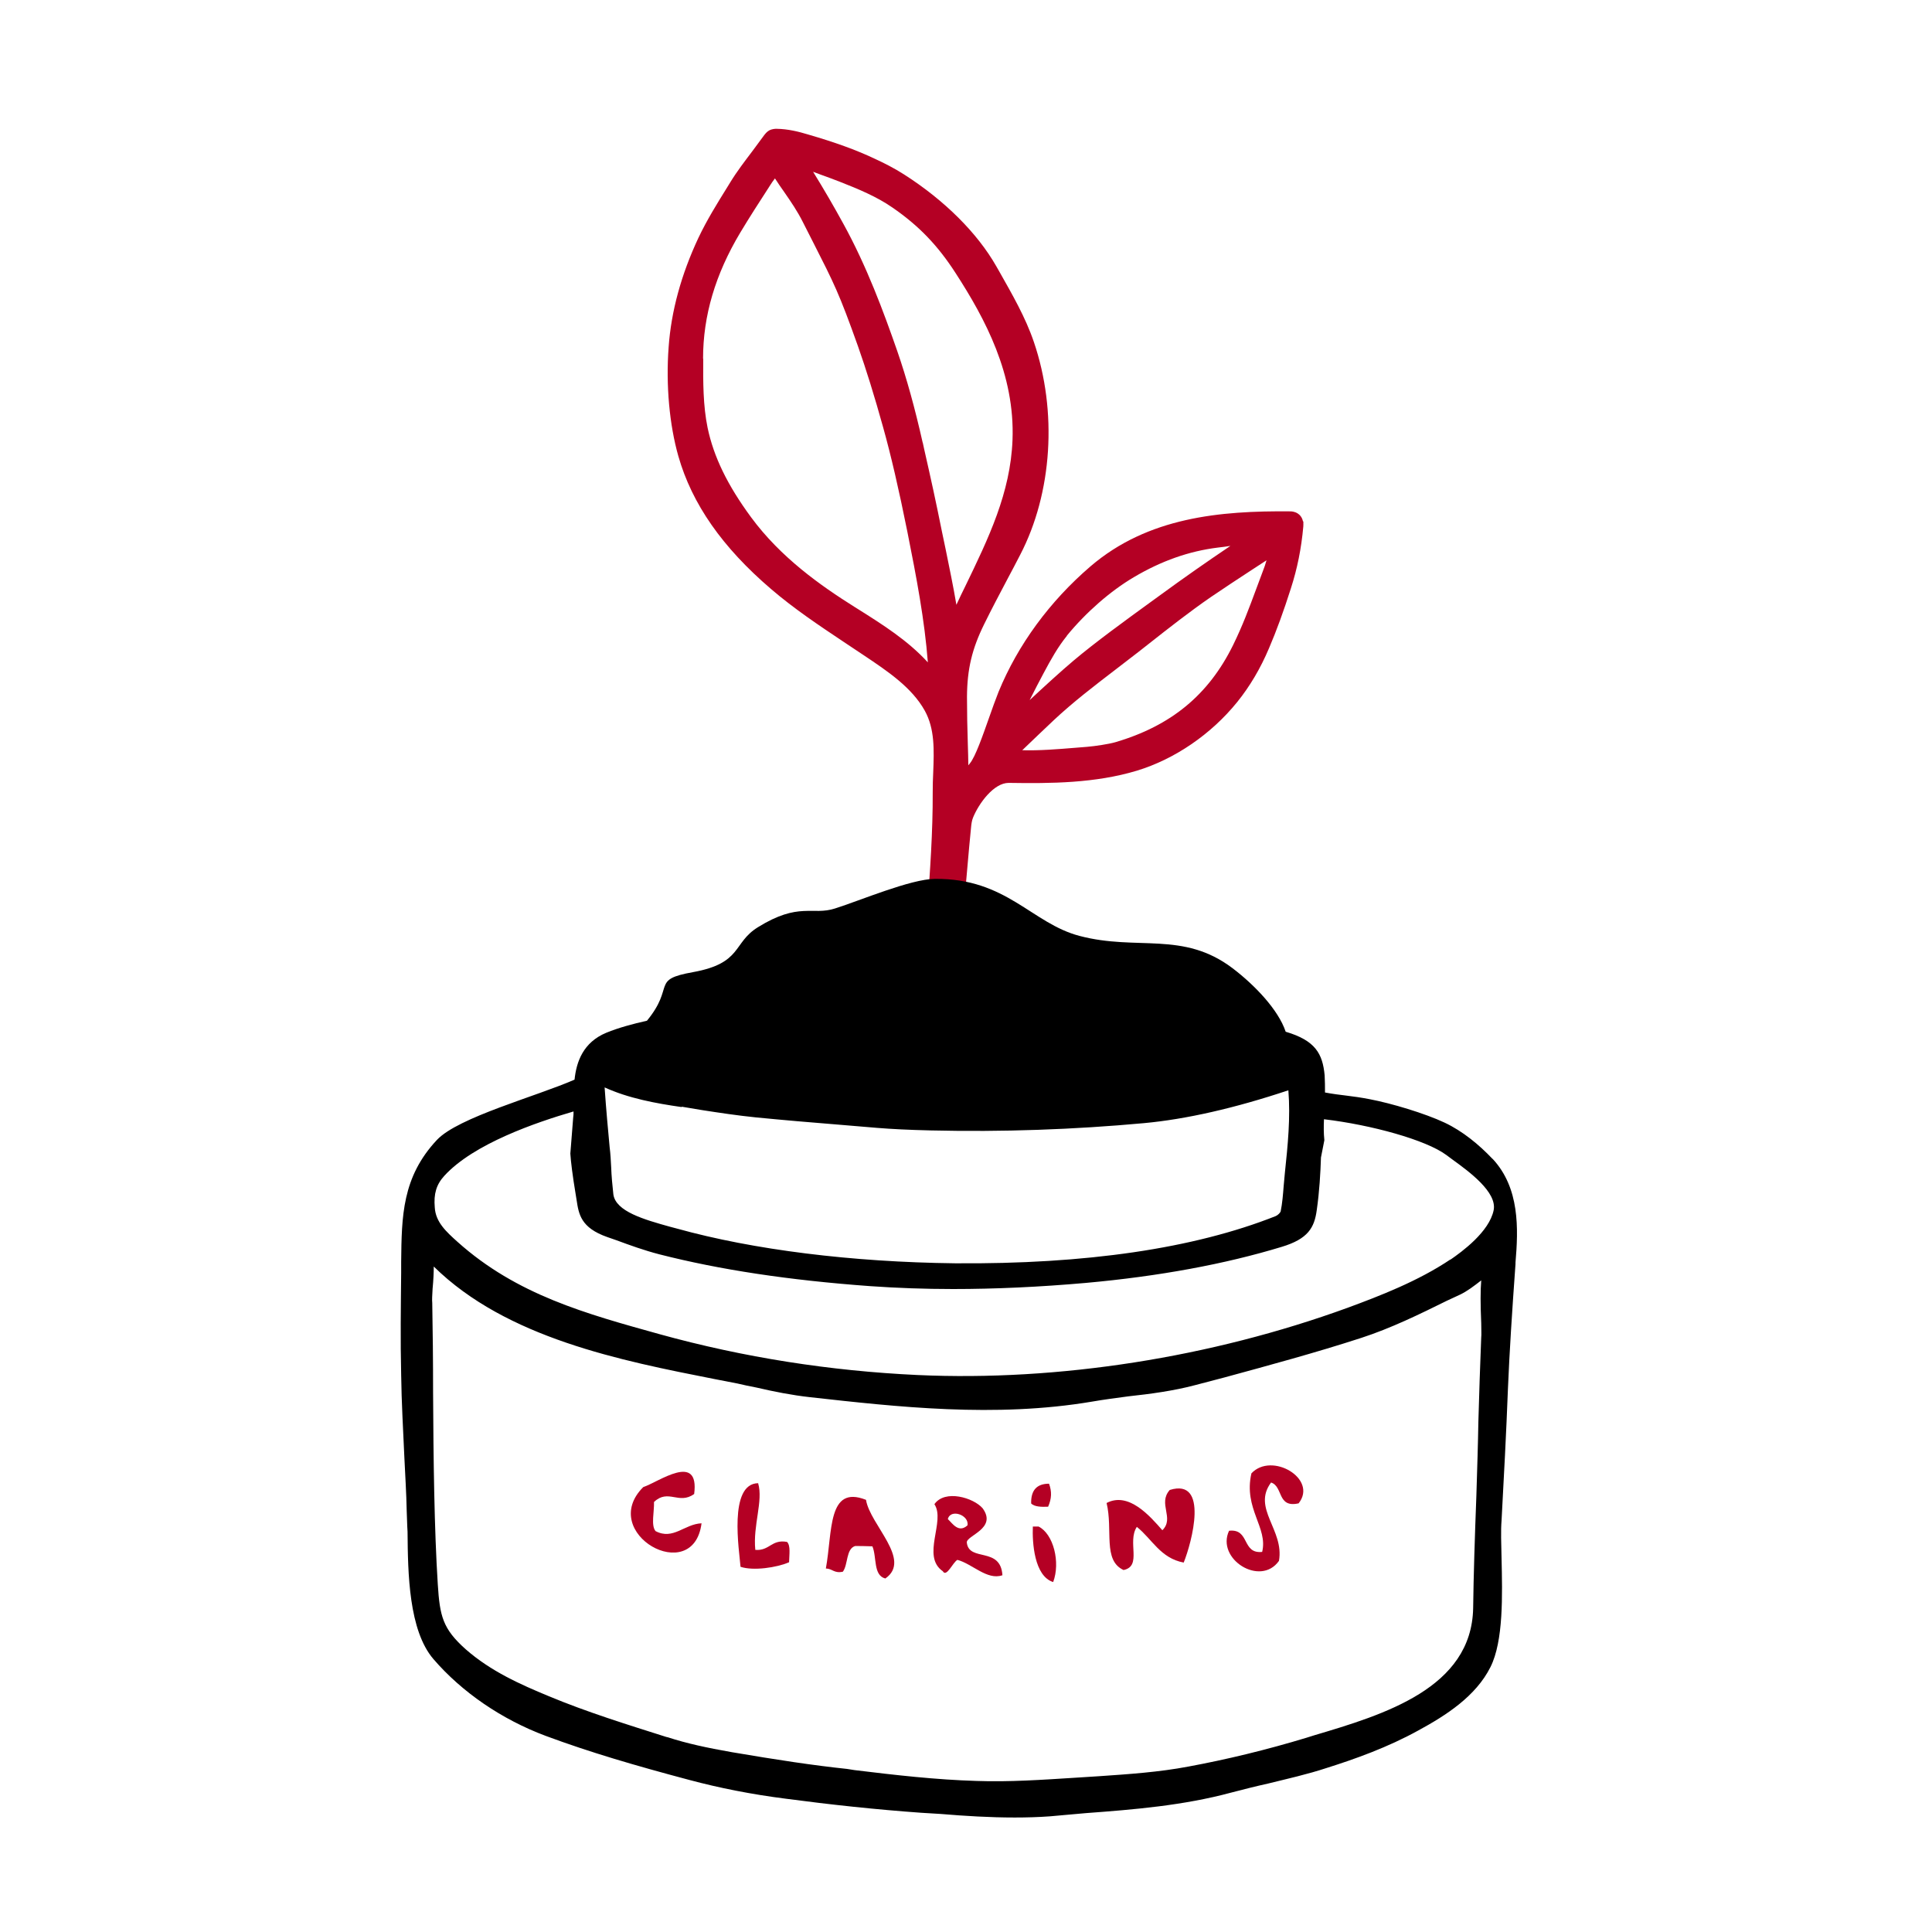
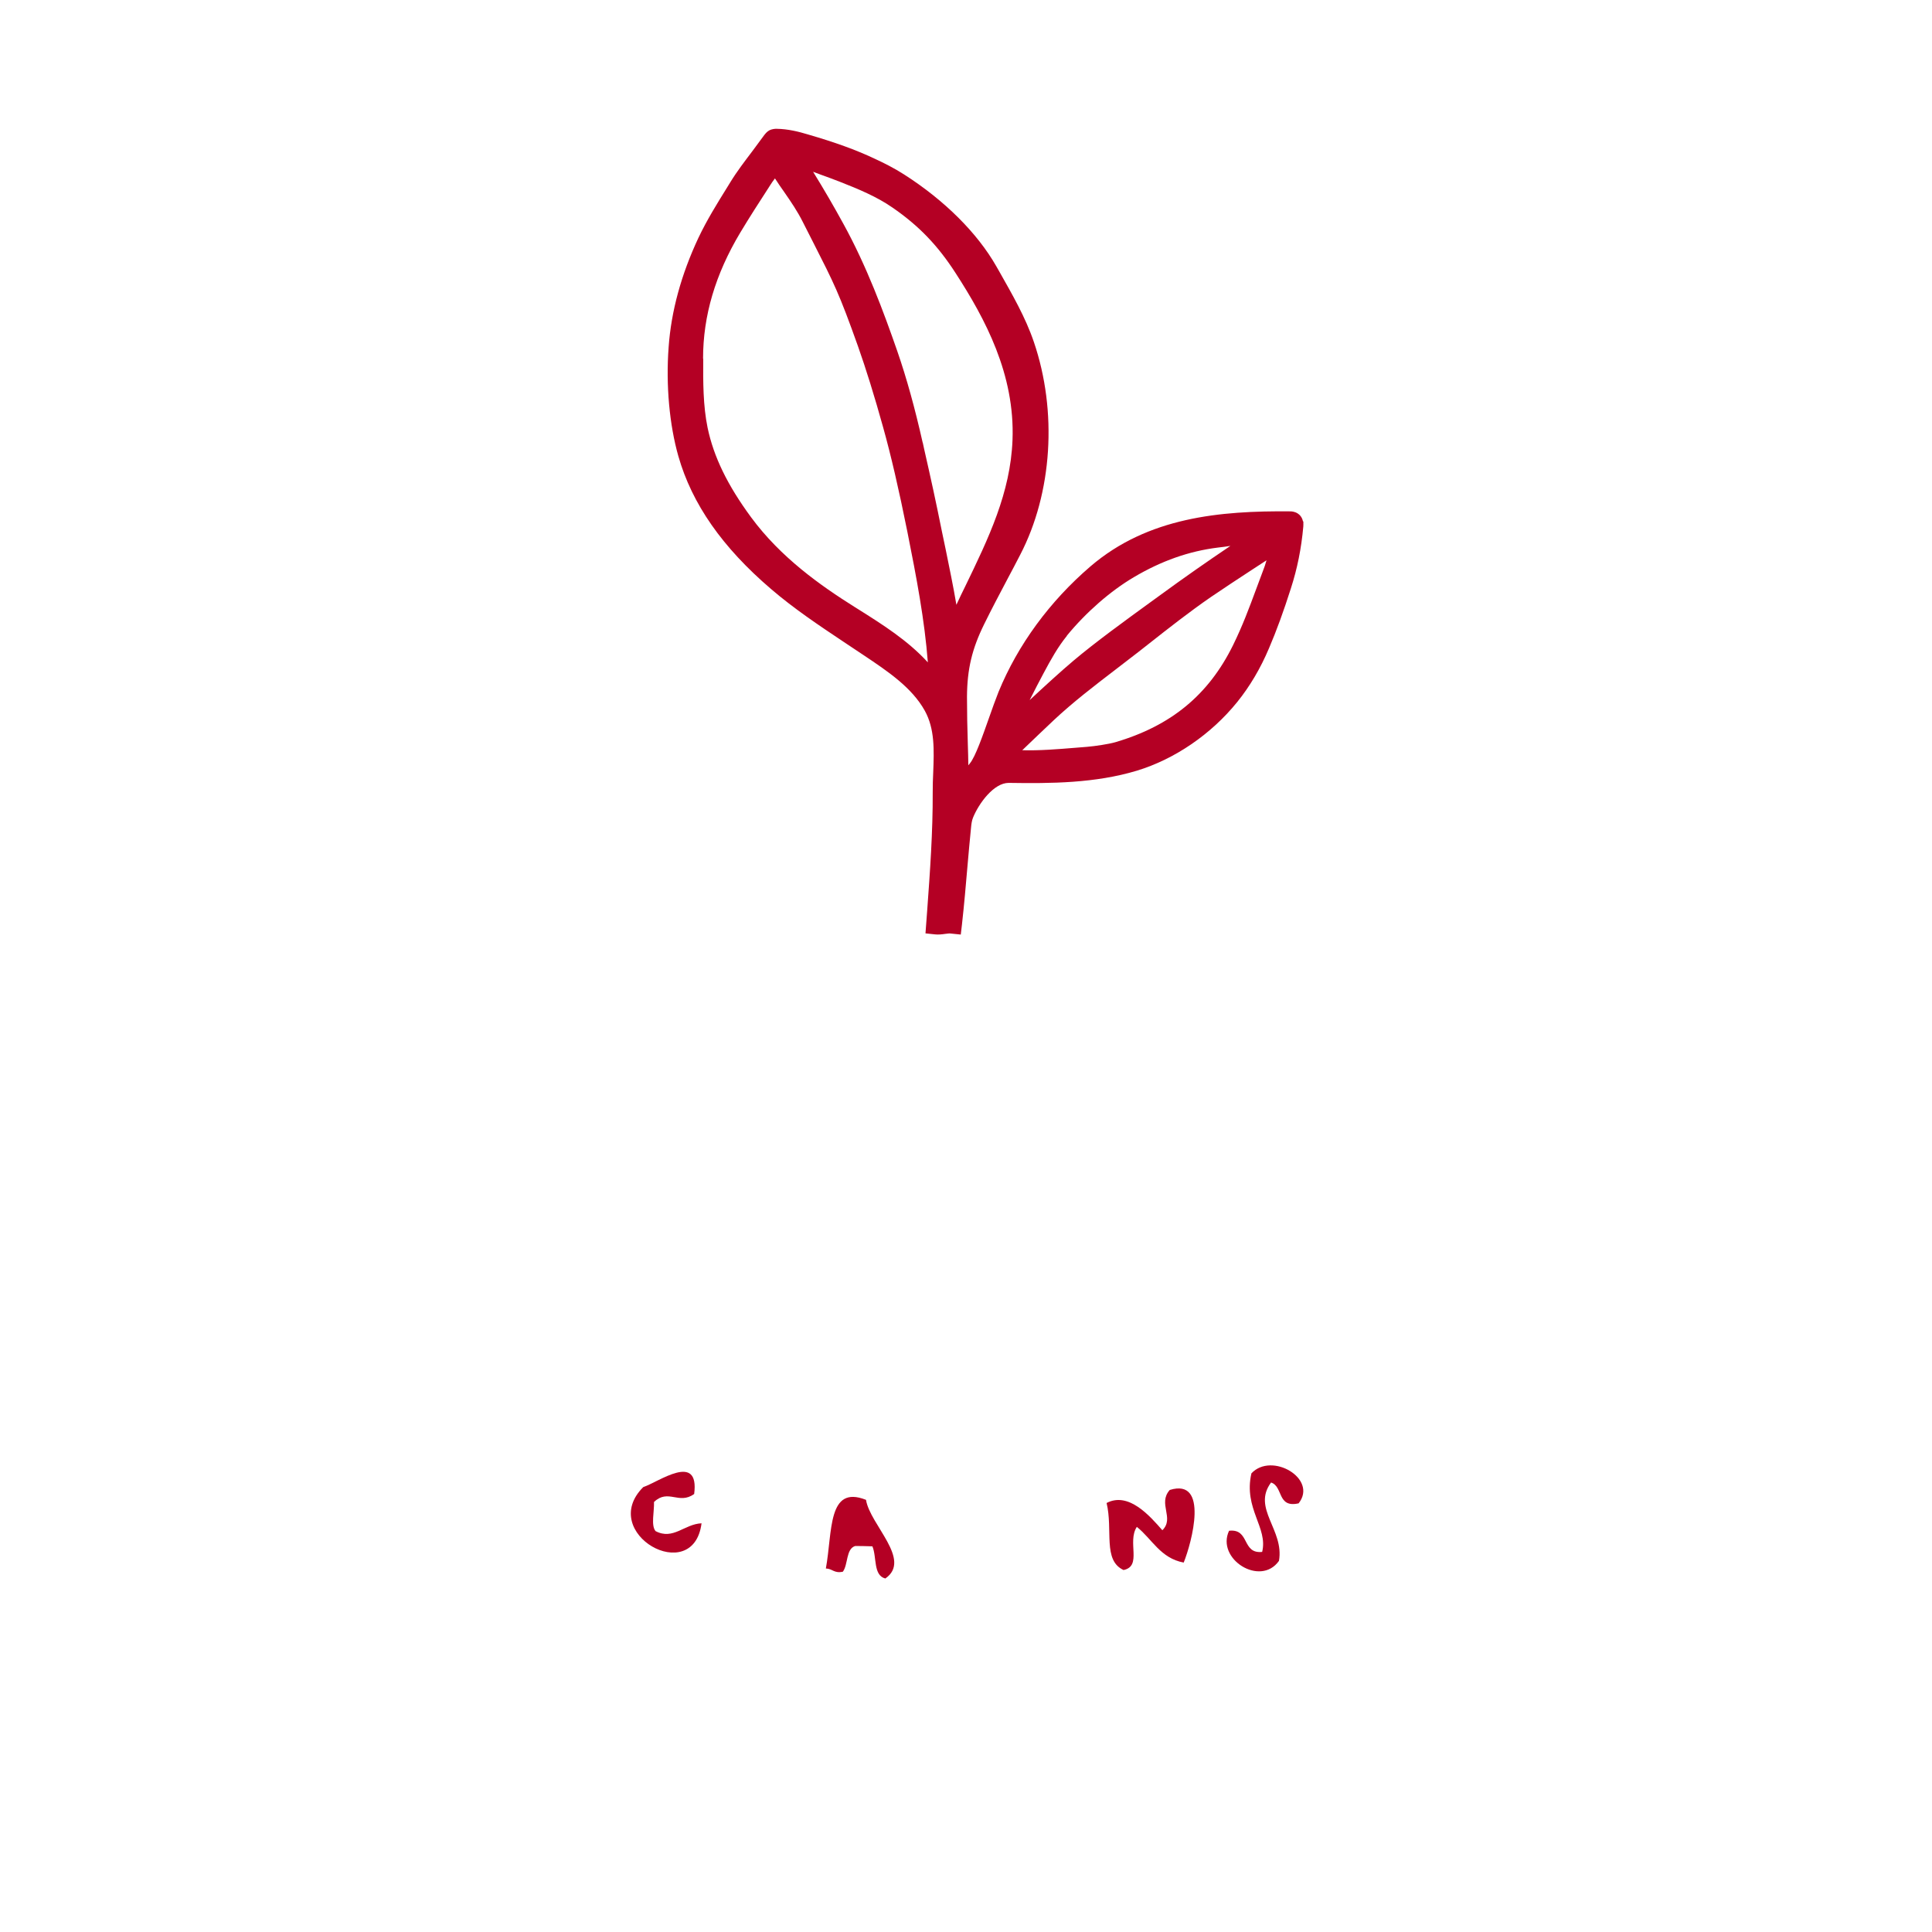
<svg xmlns="http://www.w3.org/2000/svg" width="135" height="135" viewBox="0 0 135 135" fill="none">
  <g id="Frame">
    <g id="Vector">
      <path fill-rule="evenodd" clip-rule="evenodd" d="M90.742 105.047C89.227 105.39 89.674 103.864 88.817 103.592C87.466 105.401 89.756 106.904 89.368 109.068C88.077 110.902 84.954 108.938 85.882 106.963C87.349 106.797 86.751 108.595 88.194 108.441C88.617 106.738 86.88 105.425 87.443 102.953C88.864 101.427 92.103 103.331 90.742 105.047Z" fill="#B40024" />
-       <path fill-rule="evenodd" clip-rule="evenodd" d="M73.298 103.663C73.509 104.23 73.485 104.715 73.239 105.283C72.746 105.307 72.276 105.283 72.053 105.058C72.03 104.124 72.452 103.674 73.309 103.674L73.298 103.663Z" fill="#B40024" />
      <path fill-rule="evenodd" clip-rule="evenodd" d="M82.712 109.186C81.081 108.879 80.505 107.542 79.437 106.691C78.745 107.743 79.825 109.435 78.51 109.707C77.042 109.033 77.782 106.915 77.324 105.023C78.862 104.219 80.341 105.922 81.221 106.927C82.09 106.076 80.881 105.07 81.738 104.112C84.497 103.26 83.276 107.791 82.712 109.186Z" fill="#B40024" />
-       <path fill-rule="evenodd" clip-rule="evenodd" d="M70.034 110.074C68.978 110.44 67.933 109.269 66.9 108.997C66.583 109.163 66.137 110.251 65.879 109.79C64.353 108.737 66.09 106.3 65.292 105.106C66.031 104.053 68.027 104.656 68.661 105.39C69.706 106.821 67.499 107.294 67.557 107.791C67.71 109.163 69.928 108.039 70.046 110.085L70.034 110.074ZM66.231 106.147C66.548 106.442 66.982 107.152 67.604 106.584C67.733 105.863 66.419 105.401 66.231 106.147Z" fill="#B40024" />
-       <path fill-rule="evenodd" clip-rule="evenodd" d="M52.977 103.651C53.341 104.869 52.602 106.596 52.778 108.299C53.776 108.382 53.905 107.542 54.996 107.743C55.255 108.004 55.149 108.631 55.137 109.163C54.269 109.541 52.637 109.778 51.745 109.482C51.663 108.394 50.876 103.651 52.989 103.639L52.977 103.651Z" fill="#B40024" />
      <path fill-rule="evenodd" clip-rule="evenodd" d="M48.505 104.396C47.425 105.165 46.697 104.006 45.699 104.952C45.723 105.638 45.476 106.584 45.805 106.986C47.038 107.637 47.824 106.49 49.021 106.442C48.446 110.913 41.731 107.128 44.948 103.911C46.005 103.568 48.892 101.427 48.505 104.396Z" fill="#B40024" />
-       <path fill-rule="evenodd" clip-rule="evenodd" d="M72.171 106.667C72.3 106.667 72.441 106.667 72.57 106.667C73.615 107.187 74.108 109.175 73.591 110.547C72.265 110.133 72.124 107.779 72.171 106.655V106.667Z" fill="#B40024" />
-       <path fill-rule="evenodd" clip-rule="evenodd" d="M60.514 104.81C60.796 106.549 63.742 108.997 61.864 110.298C61.007 110.085 61.277 108.808 60.96 108.051C60.561 108.039 60.173 108.027 59.763 108.027C59.105 108.217 59.27 109.328 58.894 109.825C58.272 109.955 58.178 109.612 57.708 109.6C58.178 107.034 57.814 103.745 60.502 104.798L60.514 104.81Z" fill="#B40024" />
+       <path fill-rule="evenodd" clip-rule="evenodd" d="M60.514 104.81C60.796 106.549 63.742 108.997 61.864 110.298C61.007 110.085 61.277 108.808 60.96 108.051C60.561 108.039 60.173 108.027 59.763 108.027C59.105 108.217 59.27 109.328 58.894 109.825C58.272 109.955 58.178 109.612 57.708 109.6C58.178 107.034 57.814 103.745 60.502 104.798L60.514 104.81" fill="#B40024" />
      <path d="M91.047 36.442C90.988 36.123 90.8 35.957 90.671 35.874C90.46 35.744 90.249 35.732 90.166 35.732C85.271 35.685 80.212 36.134 76.197 39.576C73.344 42.025 71.126 45.053 69.776 48.341C69.565 48.873 69.33 49.524 69.095 50.198C68.672 51.393 68.156 52.883 67.769 53.345C67.733 53.392 67.698 53.439 67.663 53.475C67.663 52.99 67.639 52.505 67.628 52.032C67.592 50.92 67.569 49.796 67.569 48.684C67.581 46.756 67.921 45.337 68.766 43.622C69.295 42.545 69.858 41.481 70.421 40.416C70.715 39.86 71.008 39.316 71.29 38.76C73.532 34.443 73.896 28.742 72.241 23.892C71.654 22.165 70.727 20.568 69.846 19.007L69.623 18.616C68.297 16.286 66.008 14.003 63.179 12.194C62.498 11.756 61.746 11.377 61.101 11.082C59.798 10.467 58.354 9.946 56.44 9.39C55.818 9.201 55.067 9.012 54.269 9C54.175 9 53.964 9 53.74 9.118C53.564 9.225 53.459 9.367 53.412 9.426C53.13 9.816 52.837 10.207 52.555 10.585C52.038 11.271 51.498 11.969 51.029 12.738L50.818 13.081C50.113 14.216 49.385 15.387 48.798 16.629C47.601 19.184 46.897 21.751 46.721 24.259C46.521 26.92 46.779 29.688 47.401 31.876C48.352 35.212 50.477 38.252 53.881 41.161C55.478 42.533 57.25 43.716 58.953 44.852L60.373 45.798C62.016 46.898 63.719 48.034 64.623 49.666C65.327 50.944 65.268 52.41 65.209 53.971C65.186 54.433 65.174 54.894 65.174 55.355C65.186 58.111 64.986 60.915 64.787 63.635L64.669 65.22L65.339 65.291C65.562 65.315 65.808 65.291 66.043 65.256C66.184 65.244 66.36 65.209 66.442 65.232L67.135 65.303L67.217 64.605C67.369 63.245 67.487 61.885 67.604 60.513C67.686 59.626 67.757 58.727 67.851 57.839C67.874 57.579 67.909 57.331 67.992 57.13C68.402 56.124 69.447 54.705 70.48 54.705C70.48 54.705 70.492 54.705 70.504 54.705C73.438 54.752 76.537 54.728 79.437 53.853C82.09 53.049 84.637 51.298 86.445 49.063C87.326 47.974 88.077 46.709 88.676 45.289C89.204 44.059 89.697 42.699 90.202 41.114C90.648 39.73 90.93 38.346 91.07 36.785C91.082 36.667 91.07 36.56 91.07 36.465L91.117 36.442H91.047ZM74.542 44.426C75.88 42.794 77.582 41.303 79.226 40.333C81.163 39.186 83.088 38.512 85.095 38.263C85.389 38.228 85.682 38.193 85.976 38.145C84.344 39.245 82.748 40.357 80.987 41.646L80.4 42.072C78.674 43.326 76.537 44.876 75.011 46.165C74.154 46.886 73.004 47.939 71.948 48.921C72.3 48.211 72.652 47.549 72.922 47.04C73.439 46.07 73.92 45.207 74.554 44.426H74.542ZM73.615 50.34C74.976 49.063 76.491 47.904 77.958 46.78C78.498 46.366 79.026 45.964 79.555 45.55L80.294 44.97C81.691 43.87 83.135 42.735 84.614 41.717C85.494 41.114 86.527 40.44 87.502 39.801C87.842 39.576 88.183 39.352 88.499 39.151C88.429 39.411 88.335 39.683 88.218 39.978L87.772 41.173C87.267 42.533 86.833 43.705 86.163 45.077C84.45 48.554 81.832 50.719 77.923 51.866C77.465 51.996 76.526 52.138 75.962 52.185L75.082 52.256C73.908 52.351 72.617 52.458 71.431 52.422C72.159 51.724 73.086 50.837 73.603 50.352L73.615 50.34ZM49.127 25.063C49.127 22.058 49.984 19.172 51.721 16.263C52.367 15.186 53.048 14.133 53.729 13.081L53.811 12.951C53.917 12.785 54.022 12.631 54.151 12.466C54.363 12.797 54.574 13.104 54.785 13.4C55.278 14.11 55.736 14.784 56.1 15.517L56.816 16.925C58.283 19.811 58.636 20.497 59.95 24.188C60.502 25.749 61.101 27.665 61.711 29.865C62.251 31.793 62.803 34.171 63.402 37.152C64.047 40.381 64.611 43.35 64.834 46.283C63.425 44.745 61.676 43.645 59.986 42.581L59.739 42.427C57.309 40.901 54.55 38.95 52.484 36.146C50.829 33.899 49.867 31.912 49.444 29.889C49.127 28.351 49.127 26.683 49.139 25.063H49.127ZM64.47 30.918C63.93 28.517 63.355 26.435 62.697 24.531C61.746 21.798 60.561 18.593 58.917 15.612C58.283 14.453 57.591 13.258 56.816 12.004L57.356 12.206C57.79 12.359 58.225 12.525 58.659 12.691C59.986 13.211 61.265 13.743 62.357 14.5C64.212 15.778 65.526 17.15 66.771 19.078C68.837 22.271 70.926 26.151 70.75 30.741C70.609 34.443 69.072 37.613 67.452 40.96C67.24 41.386 67.029 41.824 66.829 42.261C66.618 40.996 66.325 39.6 66.078 38.382L65.82 37.152C65.374 34.928 65.057 33.497 64.576 31.379L64.482 30.942L64.47 30.918Z" fill="#B40024" />
-       <path d="M104.3 80.988C103.349 79.982 102.199 79.036 100.943 78.445C99.558 77.794 97.222 77.096 95.731 76.812C94.404 76.552 93.723 76.552 92.585 76.339C92.585 75.937 92.585 75.535 92.561 75.144C92.42 73.63 91.916 72.708 89.838 72.093C89.321 70.543 87.654 68.816 86.128 67.657C82.665 65.031 79.472 66.462 75.434 65.398C72.088 64.522 70.339 61.364 65.327 61.412C63.636 61.423 60.103 62.926 58.342 63.482C56.757 63.99 55.83 63.008 52.954 64.794C51.181 65.895 51.886 67.302 48.423 67.929C45.441 68.461 47.202 68.899 45.206 71.324C44.208 71.549 43.234 71.809 42.365 72.164C40.745 72.838 40.276 74.198 40.147 75.44C37.482 76.611 32.023 78.066 30.532 79.651C28.091 82.253 28.067 84.997 28.032 88.156V88.936C28.009 91.207 27.973 93.632 28.032 96.069C28.056 97.997 28.173 99.96 28.255 101.829C28.314 103.083 28.396 104.349 28.419 105.579C28.443 106.028 28.443 106.501 28.478 107.034C28.502 109.943 28.56 113.918 30.286 115.929C32.282 118.247 35.064 120.151 38.139 121.299C41.227 122.446 44.385 123.369 48.164 124.374C50.242 124.93 52.496 125.38 54.914 125.687C58.025 126.101 61.218 126.444 64.376 126.669L65.738 126.752C67.428 126.894 69.177 127 70.903 127C71.736 127 72.57 126.976 73.368 126.917C74.201 126.834 75.058 126.775 75.892 126.692C79.249 126.444 82.689 126.16 86.023 125.261C86.88 125.036 87.772 124.812 88.629 124.622C89.967 124.291 91.352 123.984 92.714 123.534C94.662 122.919 96.963 122.103 99.123 120.908C101.037 119.867 103.126 118.531 104.148 116.485C105.063 114.663 104.981 111.446 104.922 108.879C104.899 107.897 104.864 106.951 104.922 106.253C105.087 103.201 105.251 100.126 105.368 97.05C105.474 94.507 105.65 91.74 105.897 88.321V88.215C106.096 85.861 106.202 83.01 104.288 80.964L104.3 80.988ZM47.648 77.333L49.057 77.569C50.278 77.758 51.533 77.948 52.813 78.078C54.738 78.267 56.687 78.433 58.6 78.586L61.289 78.811C62.322 78.894 63.472 78.953 65.022 78.989C70.046 79.107 75.058 78.929 79.942 78.48C82.877 78.208 86.269 77.439 90.026 76.185C90.178 78.101 89.99 79.994 89.779 81.981L89.697 82.88C89.65 83.472 89.603 84.087 89.486 84.654C89.462 84.725 89.309 84.903 89.145 84.974C83.417 87.245 75.868 88.345 66.724 88.274C59.516 88.191 52.625 87.328 47.307 85.849L46.815 85.719C45.03 85.222 43.011 84.654 42.858 83.448C42.788 82.821 42.729 82.182 42.706 81.555C42.682 81.094 42.659 80.621 42.6 80.171L42.424 78.232C42.365 77.498 42.295 76.741 42.248 75.984C43.903 76.741 45.805 77.096 47.624 77.356L47.648 77.333ZM103.502 93.431C103.42 95.418 103.361 97.37 103.302 99.357C103.279 100.812 103.22 102.657 103.162 104.538C103.056 107.306 102.962 110.239 102.938 112.368C102.833 117.963 96.717 119.808 91.81 121.263L91.282 121.429C88.511 122.269 85.729 122.943 83.041 123.44C80.987 123.83 78.874 123.972 76.796 124.114L75.129 124.22C72.875 124.362 70.515 124.528 68.238 124.445C65.409 124.362 62.521 124.031 59.716 123.688L59.187 123.605C56.828 123.357 54.269 122.967 51.134 122.434C49.385 122.127 47.965 121.819 46.662 121.393L46.556 121.37C43.833 120.506 41.004 119.631 38.339 118.519C36.367 117.703 34.289 116.78 32.54 115.243C30.932 113.811 30.732 112.924 30.591 110.712C30.345 106.856 30.286 101.983 30.262 97.311C30.262 95.075 30.239 92.922 30.204 91.042C30.18 90.841 30.204 90.486 30.227 90.06C30.286 89.445 30.309 88.936 30.309 88.499C35.392 93.502 43.387 95.075 49.937 96.365L51.522 96.672C51.968 96.778 52.414 96.873 52.86 96.956C54.081 97.24 55.325 97.488 56.605 97.63C62.662 98.304 69.541 99.085 76.314 97.938C77.124 97.796 77.981 97.689 78.838 97.571C80.388 97.405 82.031 97.181 83.499 96.79L85.53 96.258C88.699 95.395 91.939 94.519 95.109 93.49C97.186 92.816 99.194 91.834 101.107 90.888L101.999 90.474C102.528 90.225 102.997 89.859 103.502 89.469C103.443 90.166 103.443 91.124 103.502 92.461C103.502 92.911 103.525 93.277 103.502 93.443V93.431ZM101.354 88.002C99.1 89.516 96.435 90.545 94.158 91.385C84.637 94.85 73.978 96.53 64.118 96.081C58.014 95.797 51.956 94.85 46.098 93.23C40.957 91.799 36.108 90.486 31.965 86.772C31.19 86.074 30.439 85.4 30.38 84.371C30.298 83.424 30.486 82.774 31.049 82.159C33.103 79.911 37.482 78.421 40.076 77.664C40.076 77.818 40.076 77.96 40.053 78.078L39.853 80.609C39.889 81.177 40.006 82.135 40.229 83.472L40.288 83.838C40.44 84.844 40.581 85.79 42.436 86.441L43.081 86.665C43.974 86.996 45.018 87.375 46.075 87.647C50.289 88.723 55.114 89.457 60.819 89.871C62.674 90.001 64.599 90.072 66.595 90.072C69.541 90.072 72.64 89.93 75.857 89.646C80.975 89.185 85.588 88.333 89.556 87.126C91.399 86.571 91.845 85.79 92.01 84.548C92.197 83.259 92.268 81.946 92.303 80.881L92.538 79.686V79.639C92.491 79.201 92.491 78.705 92.514 78.208C95.813 78.598 99.64 79.651 101.06 80.704L101.506 81.035C102.668 81.875 104.617 83.306 104.371 84.56C104.065 86.074 102.152 87.469 101.342 88.025L101.354 88.002Z" fill="black" />
    </g>
  </g>
</svg>